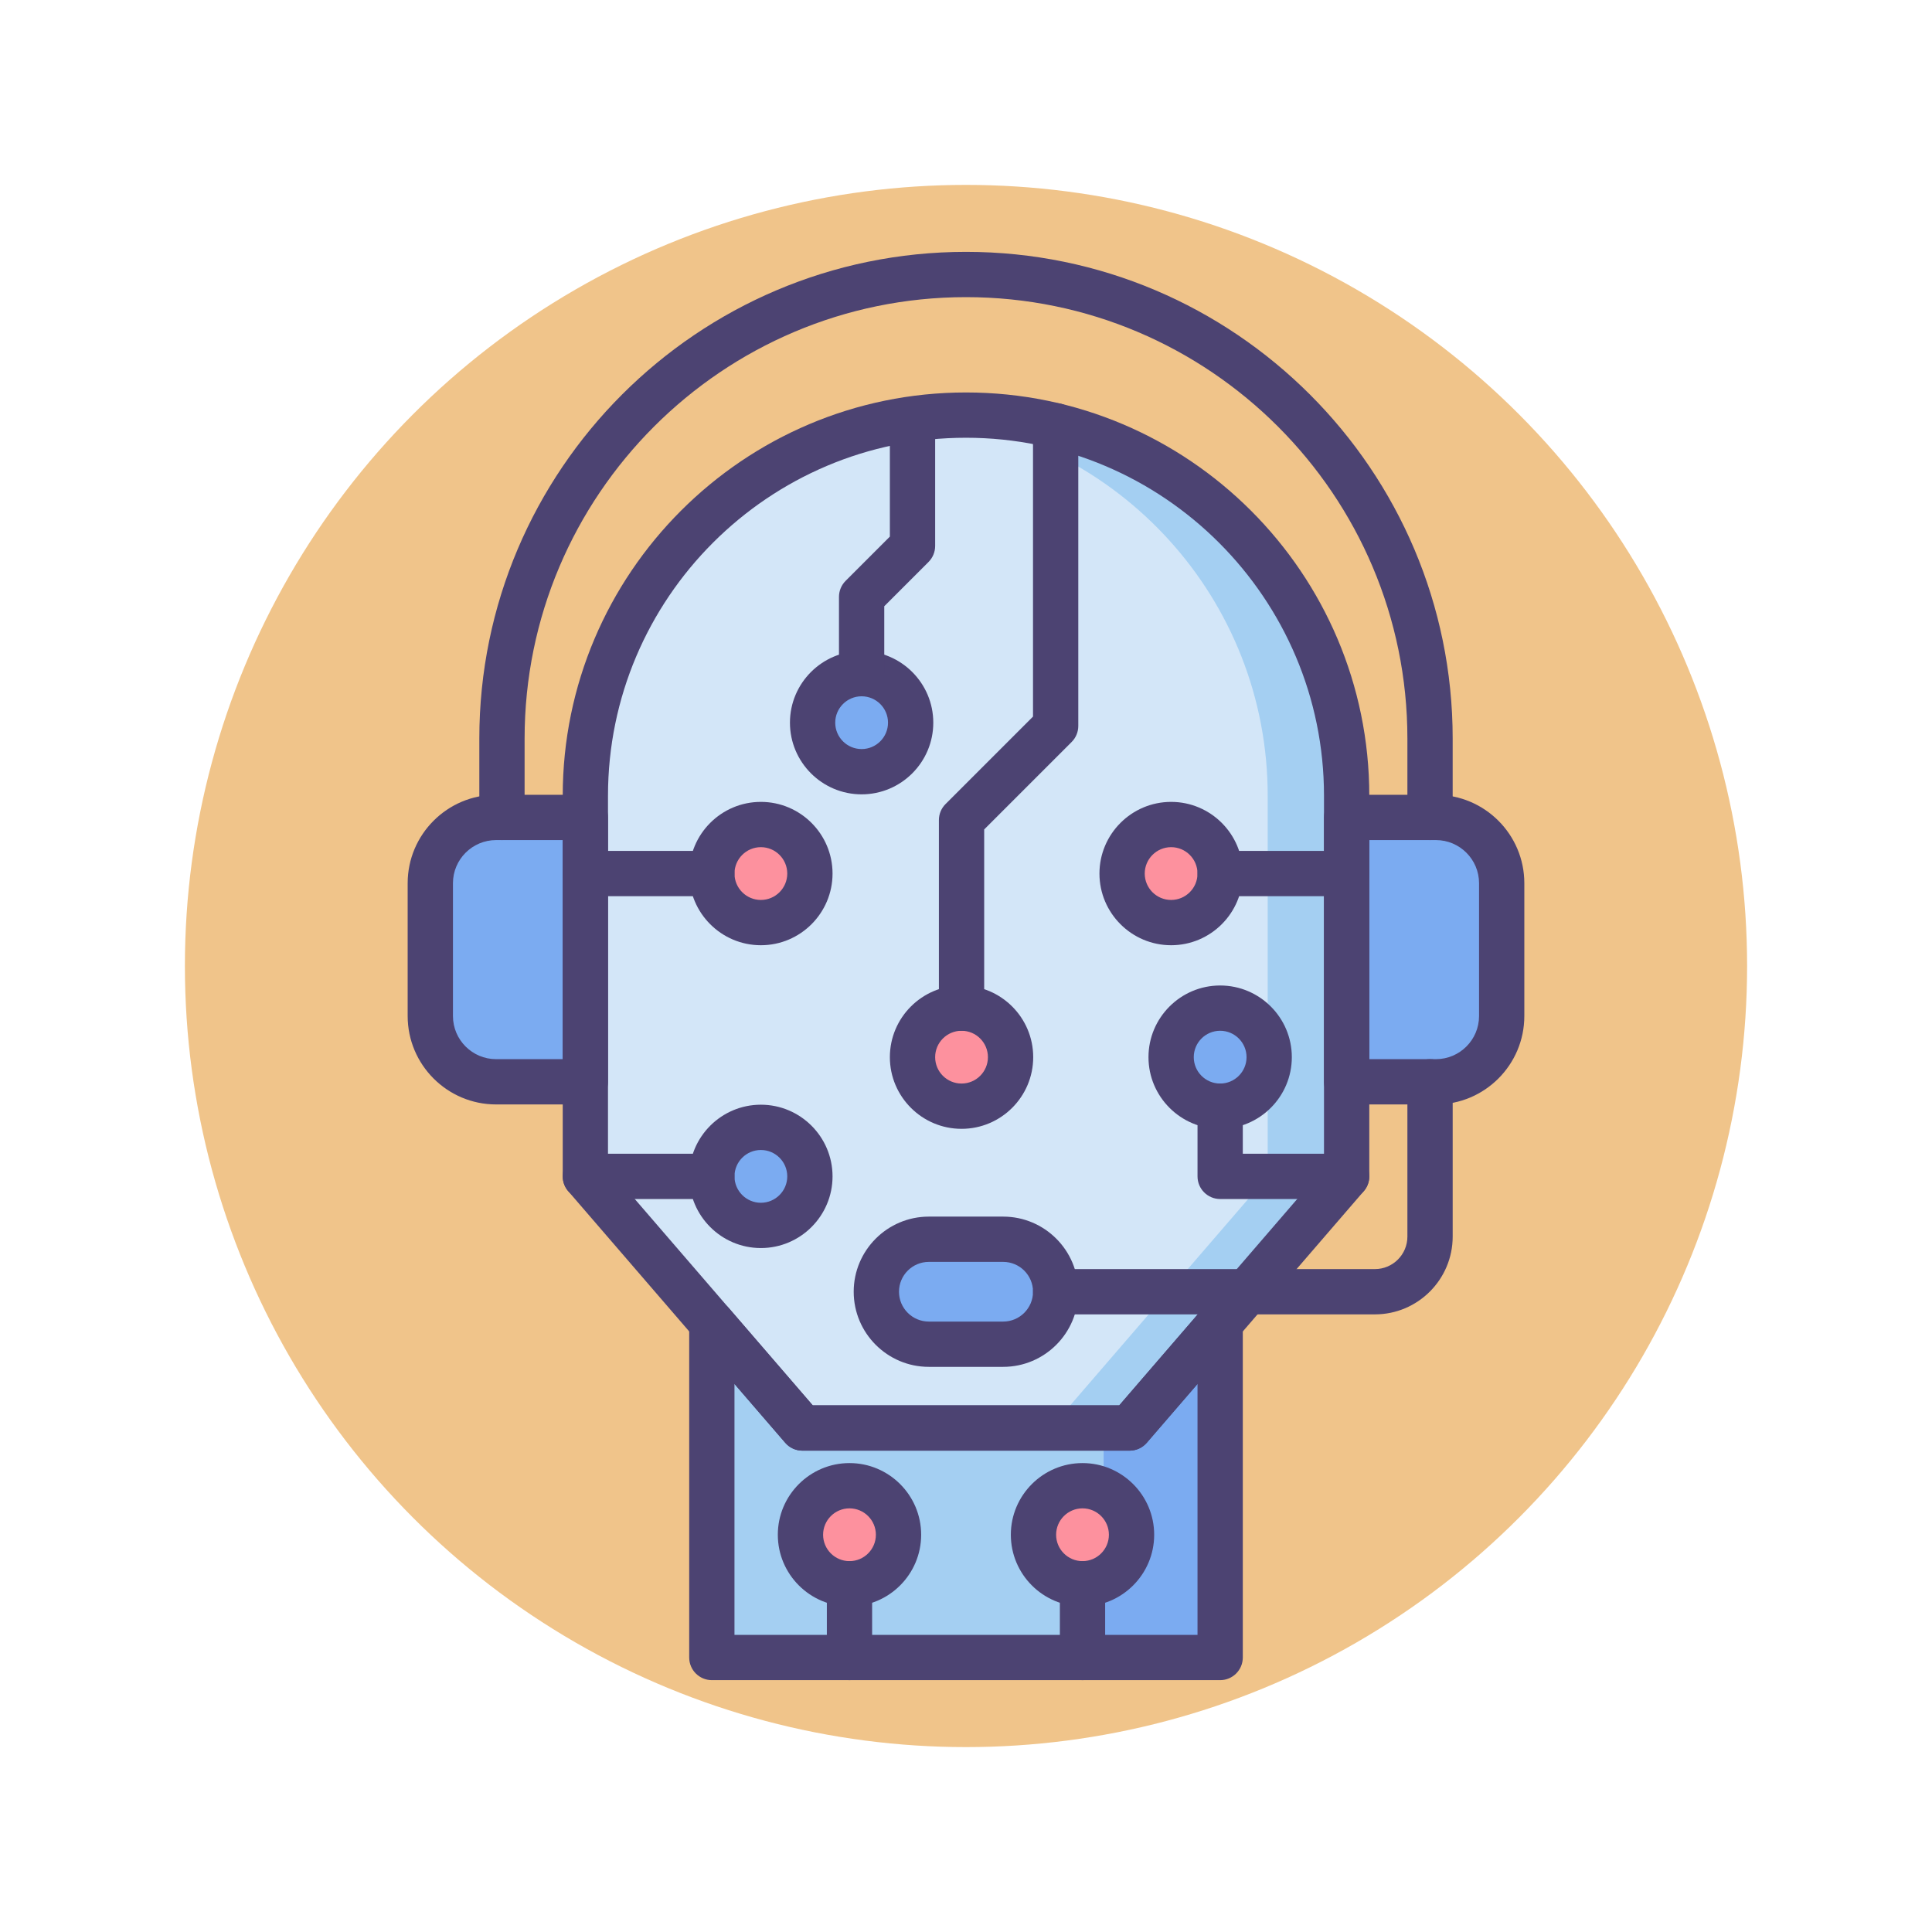
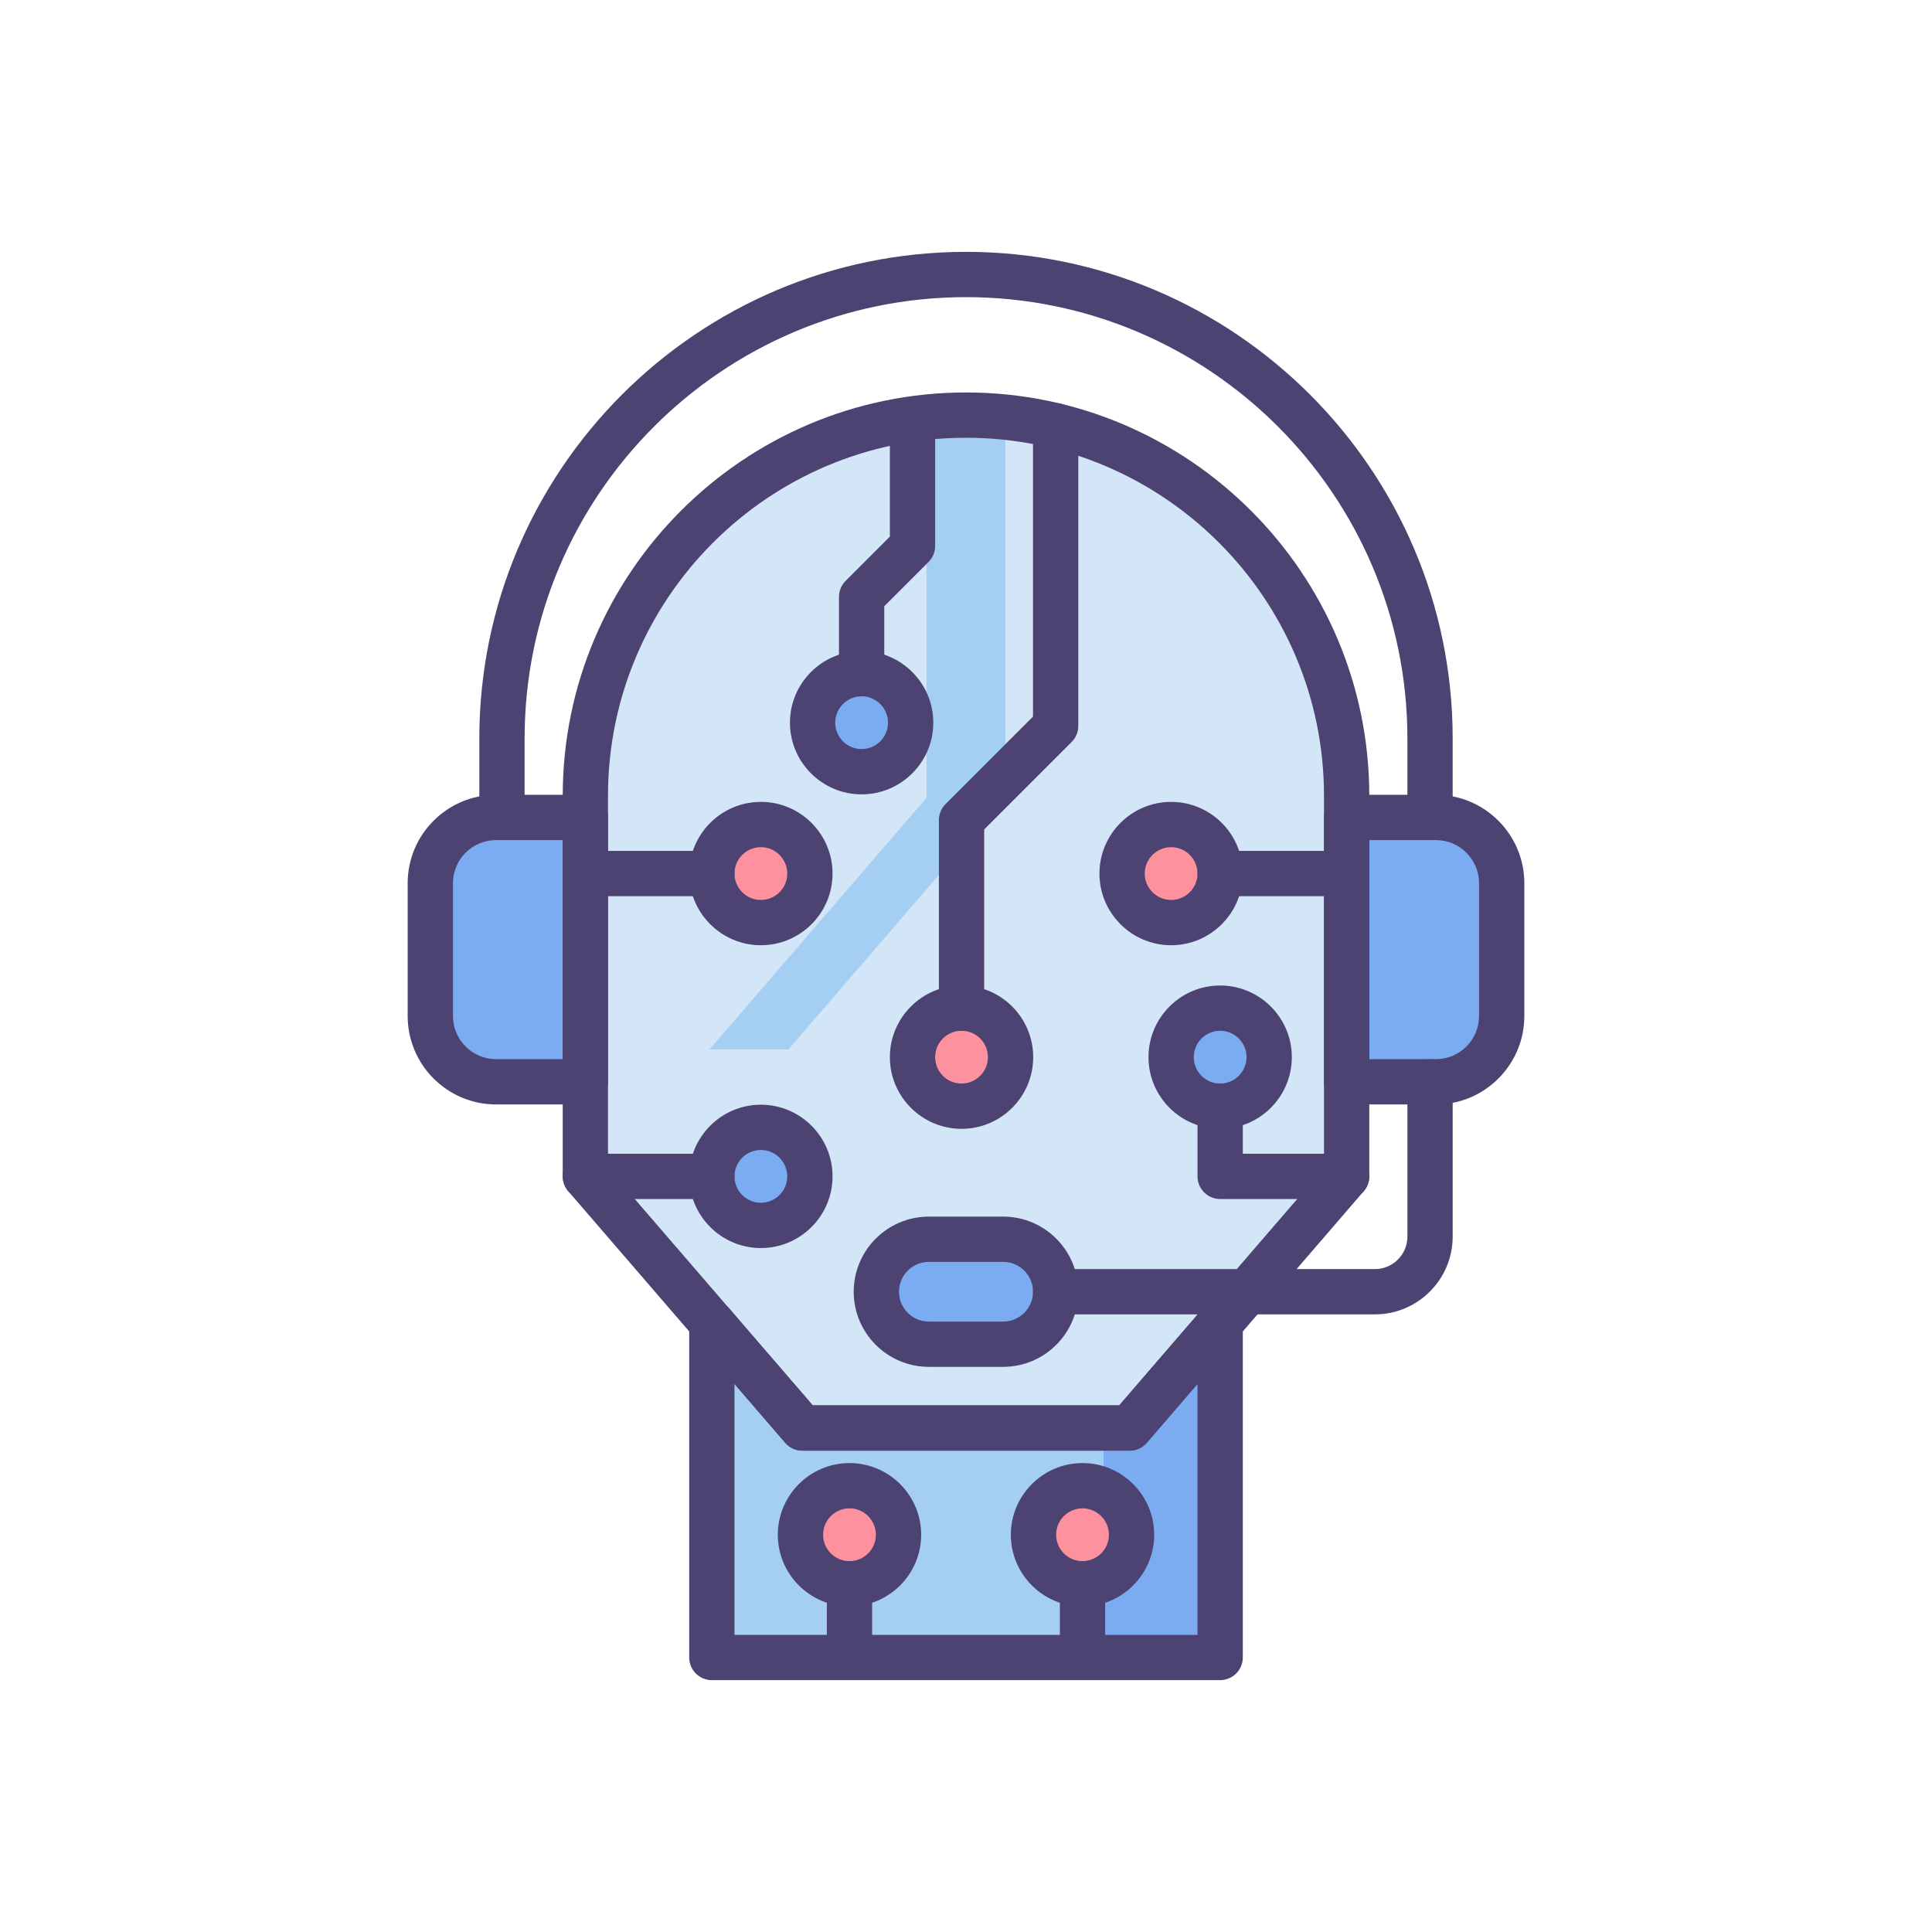
<svg xmlns="http://www.w3.org/2000/svg" version="1.1" id="Icon_Set" x="0px" y="0px" viewBox="0 0 256 256" style="enable-background:new 0 0 256 256;" xml:space="preserve">
  <style type="text/css">
	.st0{fill:#4C4372;}
	.st1{fill:#F0C48A;}
	.st2{fill:#FD919E;}
	.st3{fill:#D3E6F8;}
	.st4{fill:#A4CFF2;}
	.st5{fill:#FFFFFF;}
	.st6{fill:#7BABF1;}
	.st7{fill:#E8677D;}
</style>
  <g>
    <g>
      <g>
-         <circle class="st1" cx="128" cy="128" r="103.5" />
-       </g>
+         </g>
    </g>
    <g>
      <polygon class="st4" points="149.679,189.219 106.321,189.219 94.323,175.308 94.323,219.627 161.677,219.627 161.677,175.308       " />
    </g>
    <g>
      <path class="st3" d="M128,55.004L128,55.004c-27.856,0-50.437,22.58-50.437,50.436v50.437l28.758,33.343h43.357l28.758-33.343    v-50.437C178.436,77.584,155.855,55.004,128,55.004z" />
    </g>
    <g>
      <polygon class="st6" points="149.679,189.219 146.239,189.219 146.239,219.627 161.677,219.627 161.677,175.308   " />
    </g>
    <g>
-       <path class="st4" d="M128,55.004L128,55.004c-1.766,0-3.51,0.092-5.23,0.27c25.398,2.616,45.207,24.077,45.207,50.166v50.437    l-28.758,33.343h10.459l28.758-33.343v-50.437C178.436,77.584,155.855,55.004,128,55.004z" />
+       <path class="st4" d="M128,55.004L128,55.004c-1.766,0-3.51,0.092-5.23,0.27v50.437    l-28.758,33.343h10.459l28.758-33.343v-50.437C178.436,77.584,155.855,55.004,128,55.004z" />
    </g>
    <g>
      <path class="st6" d="M65.734,143.344h11.83v-35.028h-11.83c-4.813,0-8.715,3.901-8.715,8.714v17.601    C57.019,139.442,60.921,143.344,65.734,143.344z" />
    </g>
    <g>
      <path class="st6" d="M190.266,143.344h-11.83v-35.028h11.83c4.813,0,8.715,3.901,8.715,8.714v17.601    C198.981,139.442,195.079,143.344,190.266,143.344z" />
    </g>
    <g>
      <path class="st6" d="M132.925,178.115h-9.851c-3.84,0-6.954-3.113-6.954-6.954l0,0c0-3.841,3.114-6.954,6.954-6.954h9.851    c3.84,0,6.954,3.113,6.954,6.954l0,0C139.879,175.002,136.766,178.115,132.925,178.115z" />
    </g>
    <g>
      <circle class="st2" cx="112.562" cy="203.362" r="6.497" />
    </g>
    <g>
      <circle class="st2" cx="143.438" cy="203.362" r="6.497" />
    </g>
    <g>
      <path class="st0" d="M161.677,222.627H94.323c-1.657,0-3-1.343-3-3v-44.319c0-1.254,0.78-2.375,1.955-2.813    c1.176-0.434,2.498-0.097,3.317,0.854l11.101,12.87h40.609l11.101-12.87c0.82-0.949,2.143-1.286,3.317-0.854    c1.175,0.438,1.955,1.559,1.955,2.813v44.319C164.677,221.284,163.334,222.627,161.677,222.627z M97.323,216.627h61.354v-33.248    l-6.727,7.799c-0.57,0.661-1.399,1.041-2.272,1.041h-43.357c-0.873,0-1.702-0.38-2.272-1.041l-6.727-7.799V216.627z" />
    </g>
    <g>
      <path class="st0" d="M149.679,192.219h-43.357c-0.873,0-1.702-0.38-2.272-1.041l-28.758-33.343    c-0.47-0.544-0.728-1.239-0.728-1.959v-50.437c0-29.465,23.972-53.436,53.437-53.436s53.437,23.971,53.437,53.436v50.437    c0,0.72-0.258,1.415-0.728,1.959l-28.758,33.343C151.38,191.839,150.551,192.219,149.679,192.219z M107.695,186.219h40.609    l27.132-31.458v-49.321c0-26.156-21.28-47.436-47.437-47.436s-47.437,21.279-47.437,47.436v49.321L107.695,186.219z" />
    </g>
    <g>
      <path class="st0" d="M77.563,146.344h-11.83c-6.459,0-11.715-5.255-11.715-11.714v-17.601c0-6.459,5.255-11.714,11.715-11.714    h11.83c1.657,0,3,1.343,3,3v35.028C80.563,145.001,79.22,146.344,77.563,146.344z M65.734,111.315    c-3.151,0-5.715,2.563-5.715,5.714v17.601c0,3.15,2.563,5.714,5.715,5.714h8.83v-29.028H65.734z" />
    </g>
    <g>
      <path class="st0" d="M190.266,146.344h-11.83c-1.657,0-3-1.343-3-3v-35.028c0-1.657,1.343-3,3-3h11.83    c6.459,0,11.715,5.255,11.715,11.714v17.601C201.981,141.089,196.726,146.344,190.266,146.344z M181.437,140.344h8.83    c3.151,0,5.715-2.563,5.715-5.714v-17.601c0-3.15-2.563-5.714-5.715-5.714h-8.83V140.344z" />
    </g>
    <g>
      <path class="st0" d="M189.487,111.315c-1.657,0-3-1.343-3-3V97.86c0-32.25-26.237-58.487-58.487-58.487S69.513,65.61,69.513,97.86    v10.455c0,1.657-1.343,3-3,3s-3-1.343-3-3V97.86c0-35.559,28.929-64.487,64.487-64.487s64.487,28.929,64.487,64.487v10.455    C192.487,109.973,191.144,111.315,189.487,111.315z" />
    </g>
    <g>
      <path class="st0" d="M182.183,174.161h-42.303c-1.657,0-3-1.343-3-3s1.343-3,3-3h42.303c2.374,0,4.305-1.931,4.305-4.305v-20.513    c0-1.657,1.343-3,3-3s3,1.343,3,3v20.513C192.487,169.538,187.865,174.161,182.183,174.161z" />
    </g>
    <g>
      <path class="st0" d="M132.925,181.115h-9.851c-5.489,0-9.954-4.466-9.954-9.954s4.465-9.954,9.954-9.954h9.851    c5.489,0,9.954,4.466,9.954,9.954S138.414,181.115,132.925,181.115z M123.075,167.207c-2.18,0-3.954,1.773-3.954,3.954    s1.774,3.954,3.954,3.954h9.851c2.18,0,3.954-1.773,3.954-3.954s-1.774-3.954-3.954-3.954H123.075z" />
    </g>
    <g>
      <g>
        <path class="st0" d="M112.562,222.627c-1.657,0-3-1.343-3-3v-9.768c0-1.657,1.343-3,3-3s3,1.343,3,3v9.768     C115.562,221.284,114.218,222.627,112.562,222.627z" />
      </g>
      <g>
        <path class="st0" d="M143.438,222.627c-1.657,0-3-1.343-3-3v-9.768c0-1.657,1.343-3,3-3s3,1.343,3,3v9.768     C146.438,221.284,145.095,222.627,143.438,222.627z" />
      </g>
    </g>
    <g>
      <path class="st0" d="M112.562,212.859c-5.236,0-9.497-4.261-9.497-9.497s4.26-9.497,9.497-9.497c5.237,0,9.497,4.261,9.497,9.497    S117.798,212.859,112.562,212.859z M112.562,199.865c-1.928,0-3.497,1.568-3.497,3.497s1.568,3.497,3.497,3.497    s3.497-1.568,3.497-3.497S114.49,199.865,112.562,199.865z" />
    </g>
    <g>
      <path class="st0" d="M143.438,212.859c-5.237,0-9.497-4.261-9.497-9.497s4.26-9.497,9.497-9.497c5.236,0,9.497,4.261,9.497,9.497    S148.675,212.859,143.438,212.859z M143.438,199.865c-1.928,0-3.497,1.568-3.497,3.497s1.569,3.497,3.497,3.497    s3.497-1.568,3.497-3.497S145.367,199.865,143.438,199.865z" />
    </g>
    <g>
      <circle class="st2" cx="100.82" cy="115.751" r="6.497" />
    </g>
    <g>
      <path class="st0" d="M100.819,125.248c-5.236,0-9.497-4.261-9.497-9.497s4.26-9.497,9.497-9.497c5.237,0,9.497,4.261,9.497,9.497    S106.056,125.248,100.819,125.248z M100.819,112.254c-1.928,0-3.497,1.568-3.497,3.497s1.568,3.497,3.497,3.497    s3.497-1.568,3.497-3.497S102.748,112.254,100.819,112.254z" />
    </g>
    <g>
      <circle class="st6" cx="114.17" cy="95.758" r="6.497" />
    </g>
    <g>
      <path class="st0" d="M114.169,105.255c-5.236,0-9.497-4.261-9.497-9.497s4.26-9.496,9.497-9.496c5.237,0,9.497,4.26,9.497,9.496    S119.406,105.255,114.169,105.255z M114.169,92.262c-1.928,0-3.497,1.568-3.497,3.496c0,1.929,1.568,3.497,3.497,3.497    s3.497-1.568,3.497-3.497C117.667,93.83,116.098,92.262,114.169,92.262z" />
    </g>
    <g>
      <circle class="st6" cx="100.82" cy="155.876" r="6.497" />
    </g>
    <g>
      <path class="st0" d="M100.819,165.373c-5.236,0-9.497-4.261-9.497-9.497s4.26-9.497,9.497-9.497c5.237,0,9.497,4.261,9.497,9.497    S106.056,165.373,100.819,165.373z M100.819,152.379c-1.928,0-3.497,1.568-3.497,3.497s1.568,3.497,3.497,3.497    s3.497-1.568,3.497-3.497S102.748,152.379,100.819,152.379z" />
    </g>
    <g>
      <circle class="st6" cx="161.677" cy="140.079" r="6.497" />
    </g>
    <g>
      <path class="st0" d="M161.677,149.576c-5.237,0-9.497-4.261-9.497-9.497s4.26-9.497,9.497-9.497c5.236,0,9.497,4.261,9.497,9.497    S166.914,149.576,161.677,149.576z M161.677,136.582c-1.928,0-3.497,1.568-3.497,3.497s1.569,3.497,3.497,3.497    s3.497-1.568,3.497-3.497S163.605,136.582,161.677,136.582z" />
    </g>
    <g>
      <circle class="st2" cx="155.18" cy="115.751" r="6.497" />
    </g>
    <g>
      <path class="st0" d="M155.18,125.248c-5.236,0-9.497-4.261-9.497-9.497s4.26-9.497,9.497-9.497c5.237,0,9.497,4.261,9.497,9.497    S160.417,125.248,155.18,125.248z M155.18,112.254c-1.928,0-3.497,1.568-3.497,3.497s1.568,3.497,3.497,3.497    s3.497-1.568,3.497-3.497S157.108,112.254,155.18,112.254z" />
    </g>
    <g>
      <circle class="st2" cx="127.409" cy="140.079" r="6.497" />
    </g>
    <g>
      <path class="st0" d="M127.409,149.576c-5.236,0-9.497-4.261-9.497-9.497s4.26-9.497,9.497-9.497c5.237,0,9.497,4.261,9.497,9.497    S132.646,149.576,127.409,149.576z M127.409,136.582c-1.928,0-3.497,1.568-3.497,3.497s1.568,3.497,3.497,3.497    s3.497-1.568,3.497-3.497S129.337,136.582,127.409,136.582z" />
    </g>
    <g>
      <path class="st0" d="M94.323,118.751H77.563c-1.657,0-3-1.343-3-3s1.343-3,3-3h16.759c1.657,0,3,1.343,3,3    S95.979,118.751,94.323,118.751z" />
    </g>
    <g>
      <path class="st0" d="M178.437,118.751h-16.759c-1.657,0-3-1.343-3-3s1.343-3,3-3h16.759c1.657,0,3,1.343,3,3    S180.093,118.751,178.437,118.751z" />
    </g>
    <g>
      <path class="st0" d="M127.409,136.582c-1.657,0-3-1.343-3-3v-24.918c0-0.796,0.316-1.559,0.878-2.121l11.592-11.592V56.414    c0-1.657,1.343-3,3-3s3,1.343,3,3v39.779c0,0.796-0.316,1.559-0.878,2.121l-11.592,11.592v23.676    C130.409,135.239,129.066,136.582,127.409,136.582z" />
    </g>
    <g>
      <path class="st0" d="M178.437,158.876h-16.759c-1.657,0-3-1.343-3-3v-9.3c0-1.657,1.343-3,3-3s3,1.343,3,3v6.3h13.759    c1.657,0,3,1.343,3,3S180.093,158.876,178.437,158.876z" />
    </g>
    <g>
      <path class="st0" d="M94.323,158.876H77.563c-1.657,0-3-1.343-3-3s1.343-3,3-3h16.759c1.657,0,3,1.343,3,3    S95.979,158.876,94.323,158.876z" />
    </g>
    <g>
      <path class="st0" d="M114.169,92.262c-1.657,0-3-1.343-3-3V79.088c0-0.796,0.316-1.559,0.878-2.121l5.865-5.865V56.414    c0-1.657,1.343-3,3-3s3,1.343,3,3v15.93c0,0.796-0.316,1.559-0.878,2.121l-5.865,5.865v8.932    C117.169,90.919,115.826,92.262,114.169,92.262z" />
    </g>
  </g>
</svg>